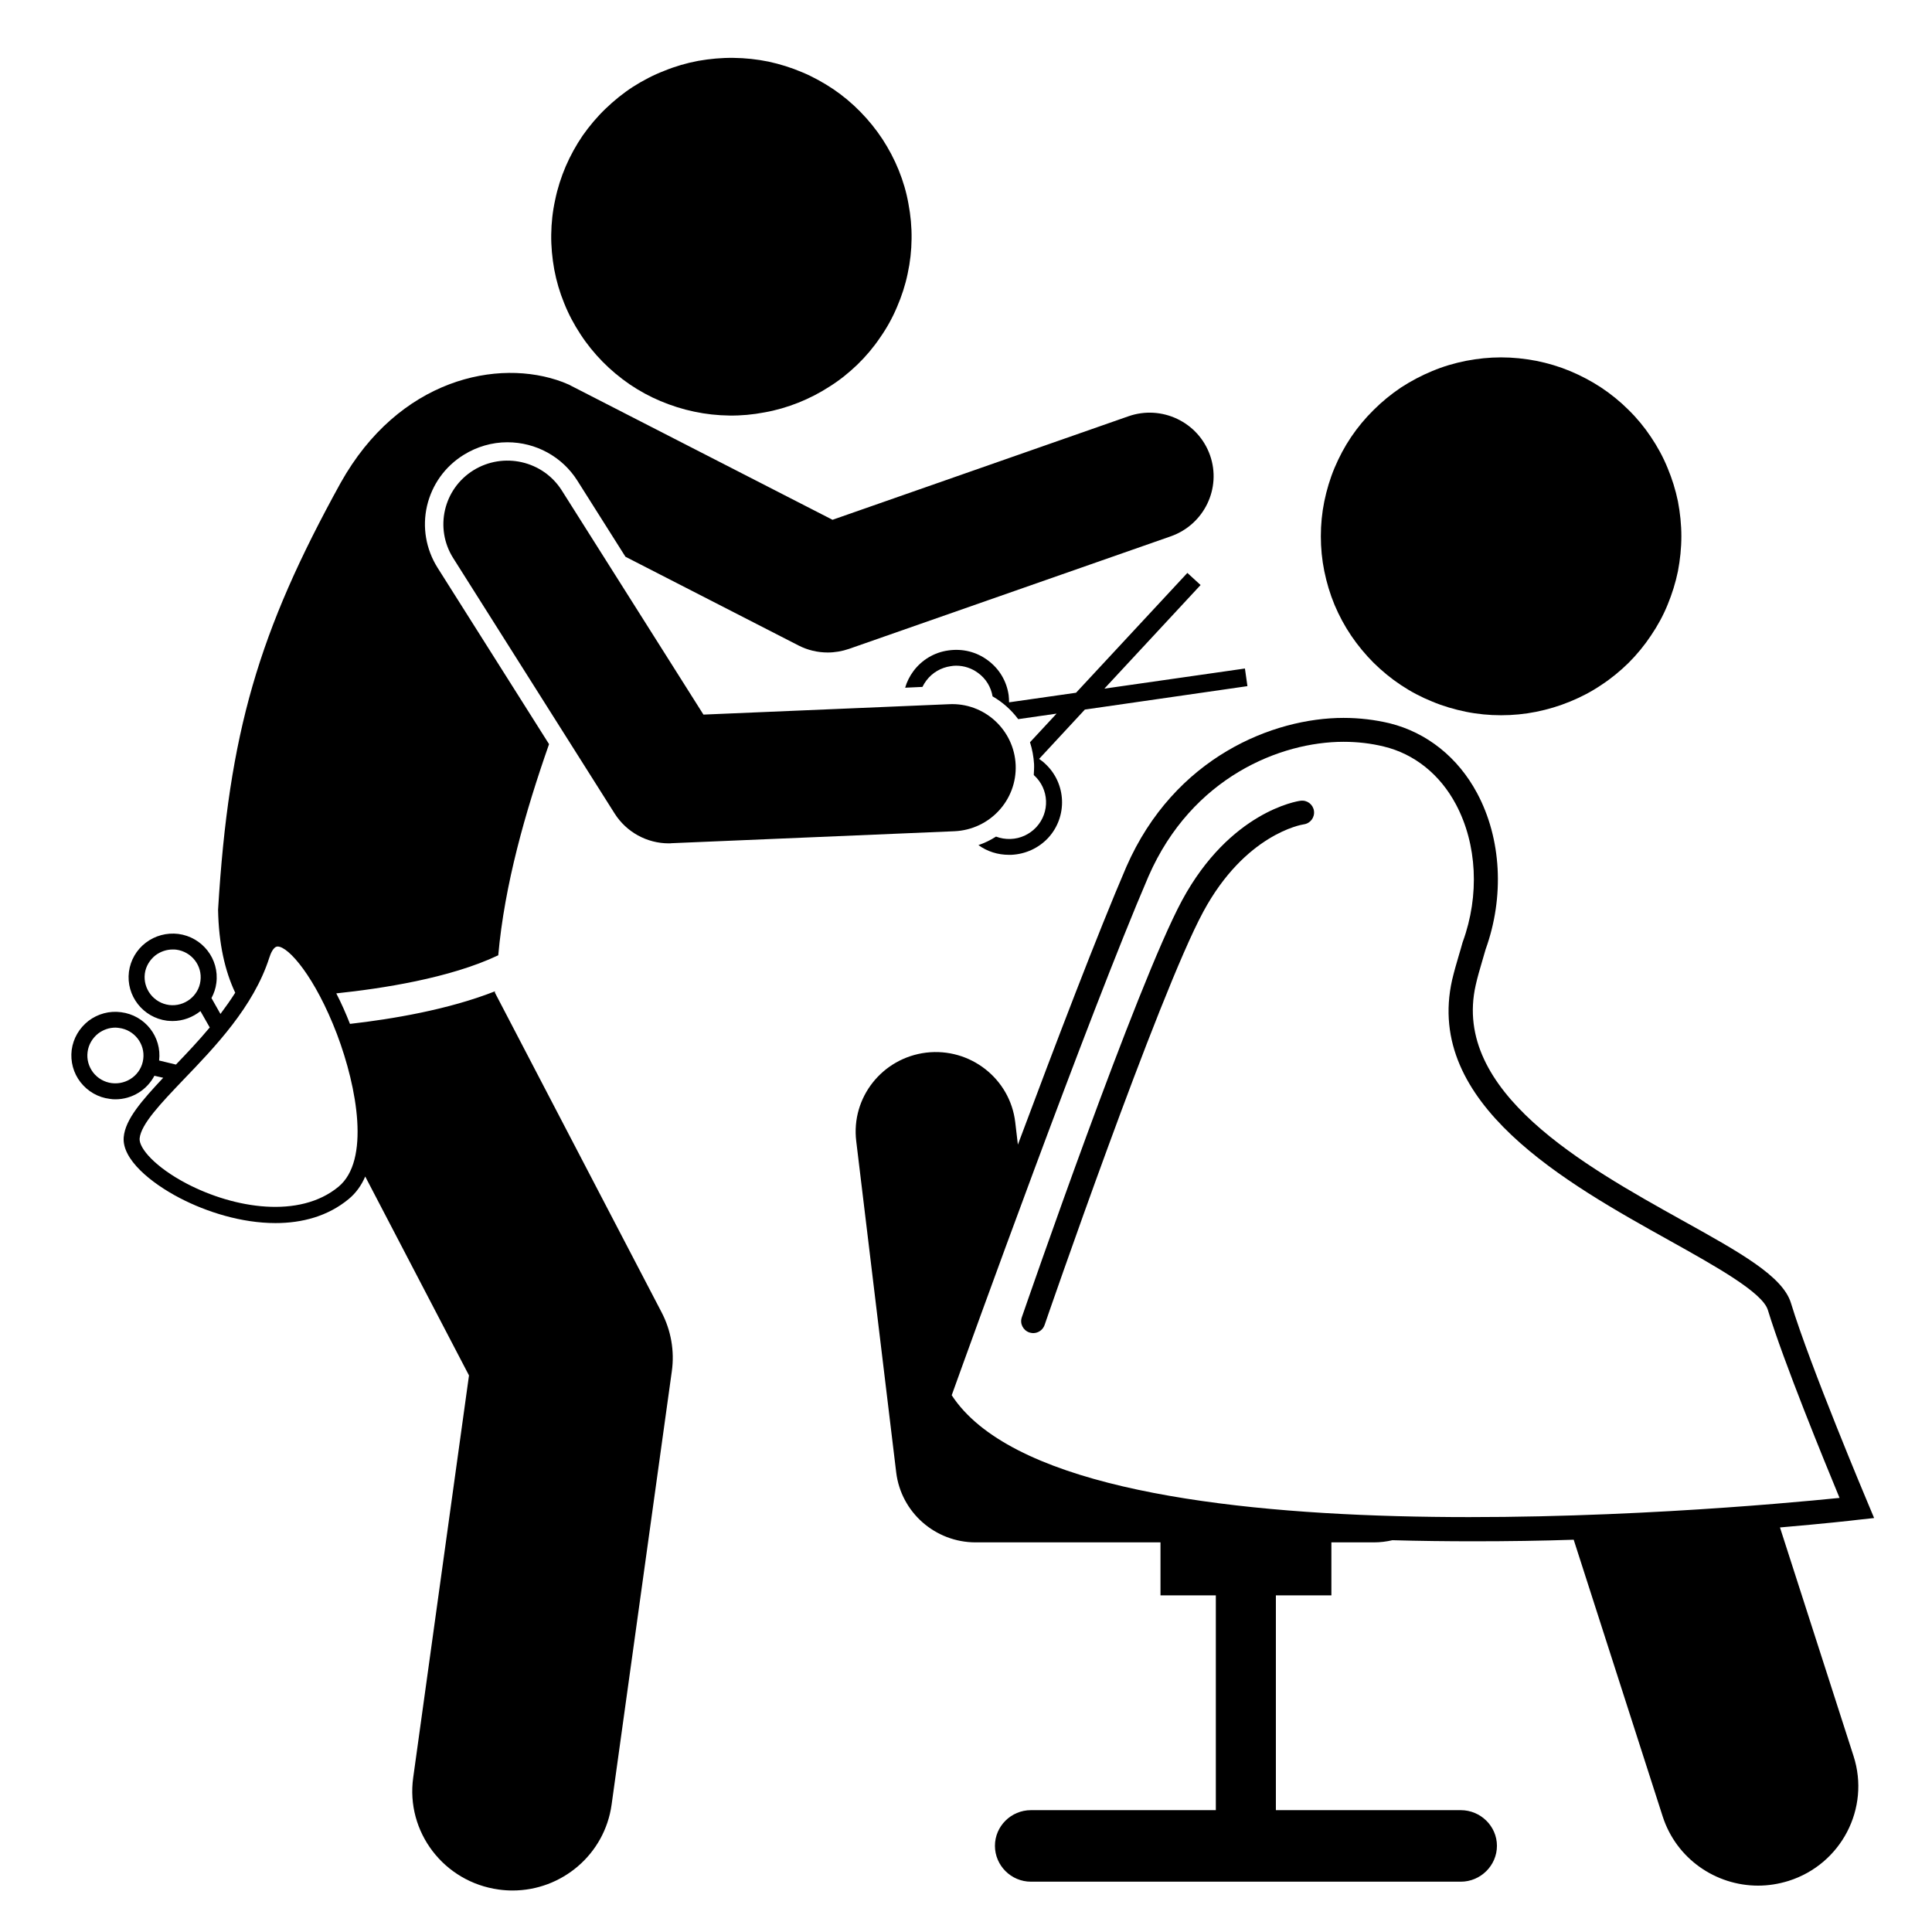
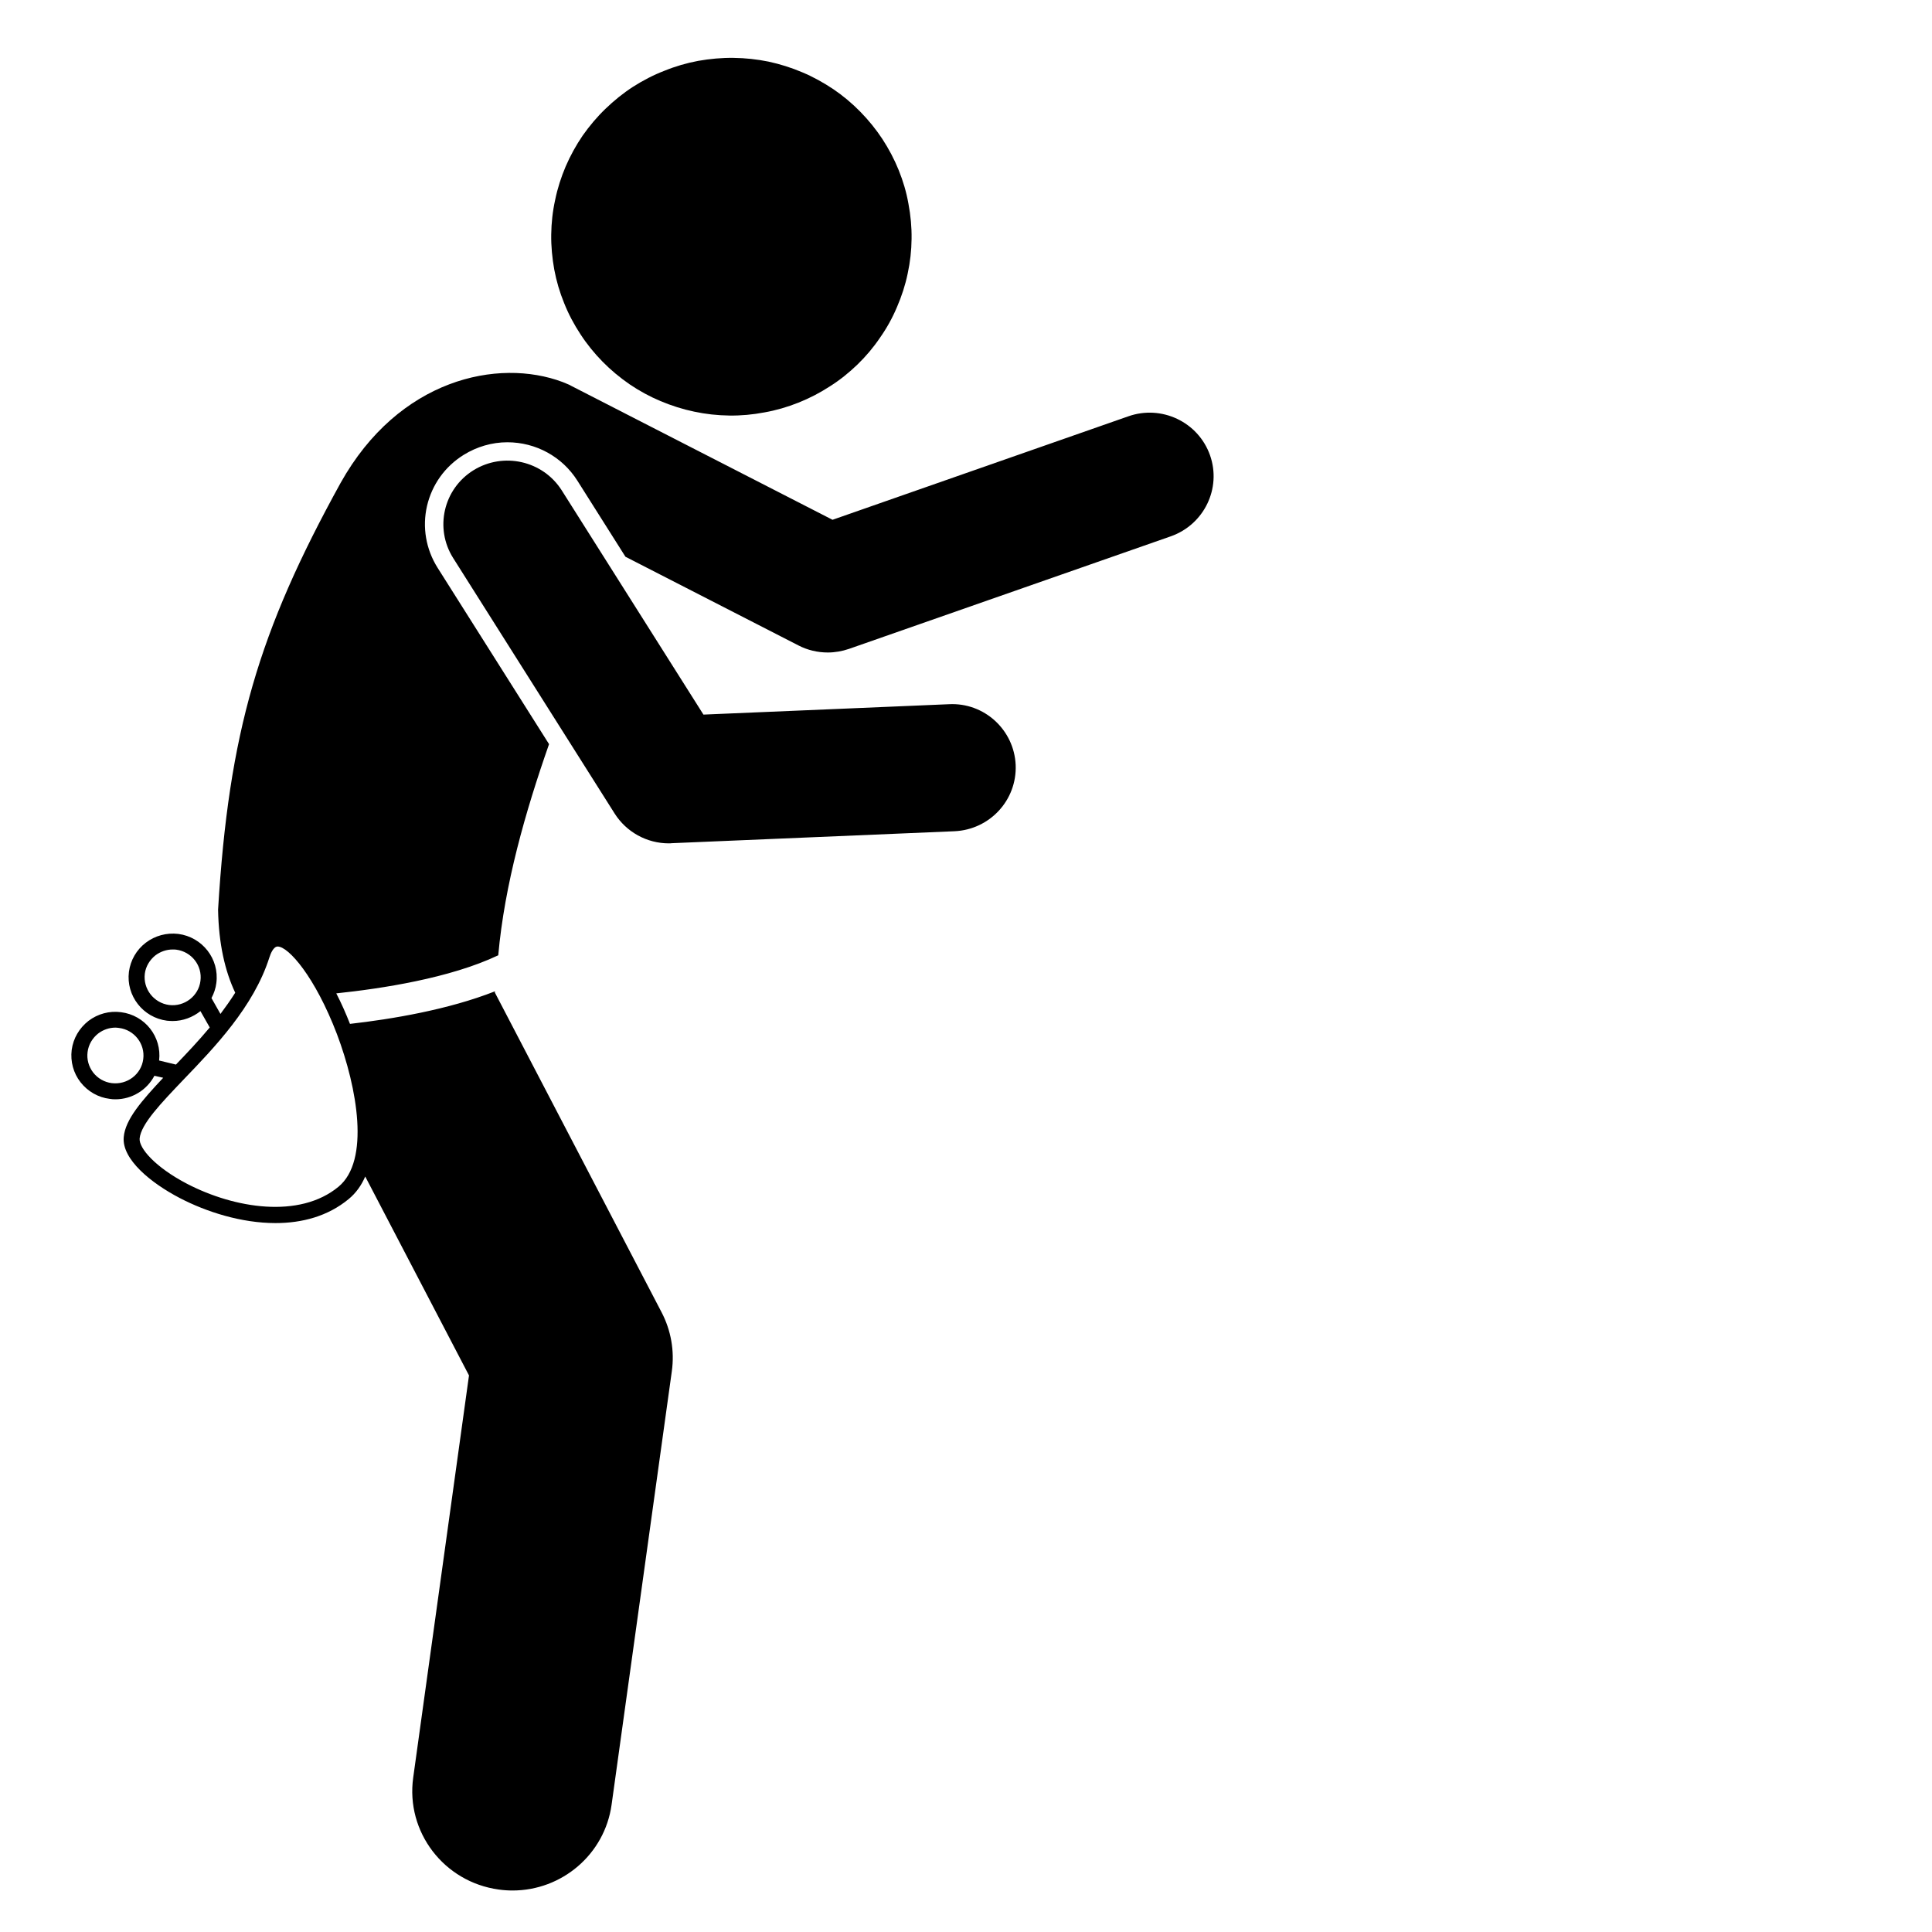
<svg xmlns="http://www.w3.org/2000/svg" width="64" zoomAndPan="magnify" viewBox="0 0 48 48" height="64" preserveAspectRatio="xMidYMid meet" version="1.0">
  <defs>
    <clipPath id="ffe20de932">
      <path d="M 1.754 9 L 31 9 L 31 47 L 1.754 47 Z M 1.754 9 " clip-rule="nonzero" />
    </clipPath>
    <clipPath id="68b8aac14f">
-       <path d="M 21 17 L 46.57 17 L 46.57 47 L 21 47 Z M 21 17 " clip-rule="nonzero" />
-     </clipPath>
+       </clipPath>
  </defs>
  <path fill="#000000" d="M 19.934 1.797 C 20.203 1.91 20.457 2.051 20.703 2.215 C 20.945 2.379 21.168 2.566 21.375 2.777 C 21.578 2.984 21.762 3.211 21.922 3.453 C 22.082 3.699 22.219 3.957 22.328 4.227 C 22.438 4.5 22.52 4.777 22.57 5.062 C 22.625 5.352 22.652 5.641 22.648 5.934 C 22.645 6.223 22.613 6.512 22.551 6.797 C 22.492 7.082 22.402 7.359 22.285 7.629 C 22.172 7.898 22.031 8.152 21.863 8.391 C 21.699 8.633 21.512 8.855 21.301 9.059 C 21.09 9.262 20.863 9.445 20.613 9.602 C 20.367 9.762 20.109 9.895 19.836 10.004 C 19.562 10.113 19.281 10.195 18.992 10.246 C 18.703 10.301 18.414 10.328 18.121 10.324 C 17.824 10.32 17.535 10.289 17.246 10.227 C 16.961 10.168 16.68 10.078 16.41 9.965 C 16.141 9.852 15.883 9.711 15.641 9.547 C 15.398 9.379 15.176 9.195 14.969 8.984 C 14.766 8.777 14.582 8.551 14.422 8.305 C 14.262 8.062 14.125 7.805 14.016 7.531 C 13.906 7.262 13.824 6.984 13.77 6.695 C 13.719 6.41 13.691 6.121 13.695 5.828 C 13.699 5.535 13.73 5.25 13.793 4.965 C 13.852 4.676 13.941 4.402 14.055 4.133 C 14.172 3.863 14.312 3.609 14.477 3.367 C 14.645 3.129 14.832 2.906 15.043 2.703 C 15.254 2.5 15.48 2.316 15.727 2.156 C 15.973 2 16.234 1.863 16.508 1.758 C 16.777 1.648 17.059 1.566 17.348 1.512 C 17.637 1.461 17.93 1.434 18.223 1.438 C 18.516 1.441 18.809 1.473 19.094 1.531 C 19.383 1.594 19.66 1.68 19.934 1.797 Z M 19.934 1.797 " fill-opacity="1" fill-rule="nonzero" />
-   <path fill="#000000" d="M 23.016 16.906 C 23.164 16.711 23.379 16.586 23.621 16.551 C 23.668 16.543 23.711 16.539 23.754 16.539 C 23.953 16.539 24.145 16.602 24.305 16.723 C 24.496 16.863 24.621 17.07 24.66 17.301 C 24.91 17.445 25.125 17.637 25.297 17.867 L 26.25 17.73 L 25.59 18.441 C 25.645 18.613 25.68 18.797 25.691 18.984 C 25.695 19.074 25.688 19.164 25.684 19.25 C 25.684 19.254 25.688 19.258 25.691 19.262 C 26.066 19.602 26.09 20.18 25.746 20.551 C 25.578 20.73 25.352 20.836 25.105 20.844 C 24.98 20.848 24.859 20.828 24.746 20.785 C 24.605 20.875 24.461 20.945 24.309 20.996 C 24.527 21.156 24.793 21.238 25.066 21.238 C 25.086 21.238 25.105 21.238 25.121 21.238 C 25.473 21.223 25.801 21.074 26.039 20.82 C 26.531 20.289 26.496 19.457 25.961 18.969 C 25.918 18.926 25.867 18.891 25.816 18.855 L 26.953 17.629 L 30.992 17.047 L 30.93 16.609 L 27.438 17.109 L 29.828 14.535 L 29.5 14.234 L 26.734 17.211 L 25.07 17.449 C 25.07 17.391 25.066 17.328 25.059 17.266 C 25.008 16.918 24.824 16.613 24.543 16.406 C 24.262 16.195 23.914 16.109 23.562 16.16 C 23.215 16.207 22.906 16.391 22.695 16.672 C 22.602 16.797 22.531 16.938 22.488 17.086 L 22.918 17.066 C 22.945 17.012 22.977 16.957 23.016 16.906 Z M 23.016 16.906 " fill-opacity="1" fill-rule="nonzero" />
  <path fill="#000000" d="M 13.957 12.184 C 13.488 11.445 12.508 11.223 11.762 11.684 C 11.016 12.148 10.793 13.125 11.258 13.863 L 15.27 20.211 C 15.562 20.672 16.07 20.953 16.617 20.953 C 16.641 20.953 16.664 20.953 16.688 20.949 L 23.711 20.652 C 24.59 20.613 25.27 19.879 25.234 19.004 C 25.195 18.133 24.453 17.449 23.574 17.496 L 17.477 17.754 Z M 13.957 12.184 " fill-opacity="1" fill-rule="nonzero" />
  <g clip-path="url(#ffe20de932)">
    <path fill="#000000" d="M 8.664 29.789 C 8.844 29.641 8.98 29.449 9.074 29.23 L 11.652 34.172 L 10.266 44.164 C 10.078 45.512 11.027 46.758 12.391 46.945 C 12.504 46.961 12.621 46.969 12.734 46.969 C 13.957 46.969 15.023 46.074 15.195 44.836 L 16.691 34.07 C 16.762 33.566 16.672 33.051 16.434 32.598 L 12.293 24.656 C 12.297 24.648 12.297 24.637 12.297 24.629 C 11.137 25.086 9.734 25.32 8.695 25.438 C 8.594 25.18 8.48 24.922 8.355 24.68 C 9.477 24.562 11.176 24.305 12.379 23.734 C 12.535 21.98 13.051 20.172 13.641 18.488 L 10.871 14.105 C 10.582 13.645 10.488 13.098 10.609 12.57 C 10.734 12.039 11.055 11.59 11.52 11.301 C 11.848 11.098 12.223 10.988 12.605 10.988 C 13.316 10.988 13.969 11.348 14.344 11.941 L 15.539 13.832 L 19.836 16.035 C 20.062 16.152 20.312 16.211 20.566 16.211 C 20.742 16.211 20.922 16.18 21.094 16.121 L 29.09 13.324 C 29.918 13.031 30.352 12.129 30.062 11.309 C 29.77 10.484 28.859 10.051 28.031 10.344 L 20.684 12.914 L 14.191 9.586 C 14.172 9.578 14.16 9.566 14.141 9.559 C 14.121 9.551 14.098 9.543 14.074 9.531 C 14.043 9.52 14.012 9.504 13.98 9.492 C 12.371 8.887 9.906 9.414 8.461 12 C 6.426 15.691 5.684 18.191 5.418 22.602 C 5.434 23.453 5.59 24.125 5.844 24.664 C 5.73 24.844 5.605 25.02 5.477 25.191 L 5.254 24.797 C 5.316 24.68 5.359 24.555 5.375 24.422 C 5.453 23.824 5.027 23.281 4.43 23.203 C 4.141 23.168 3.852 23.246 3.621 23.422 C 3.391 23.598 3.242 23.855 3.203 24.145 C 3.129 24.738 3.551 25.281 4.148 25.359 C 4.199 25.363 4.242 25.367 4.289 25.367 C 4.547 25.367 4.789 25.273 4.98 25.121 L 5.211 25.527 C 4.934 25.859 4.645 26.164 4.371 26.449 L 3.953 26.348 C 4.023 25.758 3.602 25.223 3.008 25.148 C 2.719 25.109 2.43 25.188 2.199 25.363 C 1.969 25.543 1.82 25.797 1.781 26.086 C 1.746 26.375 1.824 26.66 2 26.887 C 2.18 27.117 2.438 27.266 2.727 27.301 C 2.773 27.309 2.82 27.312 2.867 27.312 C 3.281 27.312 3.652 27.078 3.836 26.727 L 4.055 26.777 C 3.52 27.348 3.113 27.812 3.074 28.25 C 3.023 28.805 3.758 29.395 4.461 29.762 C 5.133 30.113 6.004 30.387 6.844 30.387 C 7.504 30.387 8.145 30.219 8.664 29.789 Z M 4.203 24.969 C 3.82 24.918 3.551 24.57 3.598 24.191 C 3.621 24.012 3.719 23.848 3.863 23.734 C 3.988 23.641 4.137 23.59 4.289 23.59 C 4.32 23.59 4.348 23.59 4.379 23.594 C 4.762 23.645 5.031 23.992 4.98 24.371 C 4.934 24.746 4.582 25.016 4.203 24.969 Z M 3.559 26.312 C 3.512 26.691 3.16 26.957 2.777 26.91 C 2.594 26.887 2.43 26.793 2.316 26.648 C 2.203 26.5 2.152 26.32 2.176 26.137 C 2.199 25.953 2.297 25.789 2.441 25.676 C 2.566 25.582 2.715 25.531 2.867 25.531 C 2.895 25.531 2.926 25.535 2.957 25.539 C 3.336 25.586 3.609 25.934 3.559 26.312 Z M 6.691 23.793 C 6.723 23.691 6.793 23.52 6.895 23.516 C 6.895 23.516 6.898 23.516 6.898 23.516 C 7.168 23.516 7.828 24.27 8.371 25.691 C 8.879 27.035 9.195 28.836 8.41 29.484 C 7.441 30.285 5.824 30.023 4.645 29.41 C 3.852 28.996 3.449 28.523 3.469 28.285 C 3.504 27.926 3.996 27.414 4.562 26.82 C 5.336 26.016 6.301 25.012 6.691 23.793 Z M 6.691 23.793 " fill-opacity="1" fill-rule="nonzero" />
  </g>
-   <path fill="#000000" d="M 41.773 13.324 C 41.773 13.617 41.742 13.906 41.688 14.191 C 41.629 14.477 41.543 14.754 41.43 15.027 C 41.32 15.297 41.18 15.551 41.016 15.793 C 40.855 16.035 40.668 16.262 40.461 16.469 C 40.254 16.672 40.027 16.859 39.781 17.02 C 39.539 17.184 39.277 17.32 39.008 17.43 C 38.734 17.543 38.457 17.625 38.168 17.684 C 37.879 17.742 37.59 17.77 37.293 17.77 C 37 17.77 36.707 17.742 36.422 17.684 C 36.133 17.625 35.852 17.543 35.582 17.43 C 35.309 17.32 35.051 17.184 34.805 17.02 C 34.562 16.859 34.336 16.672 34.129 16.469 C 33.922 16.262 33.734 16.035 33.57 15.793 C 33.406 15.551 33.27 15.297 33.156 15.027 C 33.043 14.754 32.961 14.477 32.902 14.191 C 32.844 13.906 32.816 13.617 32.816 13.324 C 32.816 13.031 32.844 12.742 32.902 12.457 C 32.961 12.172 33.043 11.895 33.156 11.625 C 33.27 11.355 33.406 11.098 33.57 10.855 C 33.734 10.613 33.922 10.387 34.129 10.184 C 34.336 9.977 34.562 9.793 34.805 9.629 C 35.051 9.469 35.309 9.332 35.582 9.219 C 35.852 9.105 36.133 9.023 36.422 8.965 C 36.707 8.91 37 8.879 37.293 8.879 C 37.59 8.879 37.879 8.91 38.168 8.965 C 38.457 9.023 38.734 9.105 39.008 9.219 C 39.277 9.332 39.539 9.469 39.781 9.629 C 40.027 9.793 40.254 9.977 40.461 10.184 C 40.668 10.387 40.855 10.613 41.016 10.855 C 41.18 11.098 41.32 11.355 41.43 11.625 C 41.543 11.895 41.629 12.172 41.688 12.457 C 41.742 12.742 41.773 13.031 41.773 13.324 Z M 41.773 13.324 " fill-opacity="1" fill-rule="nonzero" />
  <g clip-path="url(#68b8aac14f)">
-     <path fill="#000000" d="M 36.664 24.473 C 36.707 24.277 36.766 24.082 36.82 23.895 C 36.852 23.789 36.879 23.688 36.91 23.586 C 37.379 22.285 37.305 20.84 36.699 19.707 C 36.223 18.816 35.449 18.199 34.523 17.969 C 34.16 17.883 33.777 17.836 33.379 17.836 C 31.641 17.836 29.18 18.805 27.984 21.535 C 27.277 23.18 26.238 25.898 25.289 28.438 L 25.223 27.879 C 25.094 26.797 24.102 26.023 23.012 26.152 C 21.918 26.285 21.141 27.27 21.273 28.352 L 22.266 36.582 C 22.387 37.574 23.234 38.32 24.242 38.32 L 28.832 38.32 L 28.832 39.637 L 30.207 39.637 L 30.207 44.973 L 25.613 44.973 C 25.121 44.973 24.719 45.371 24.719 45.859 C 24.719 46.348 25.121 46.75 25.613 46.75 L 36.293 46.75 C 36.785 46.75 37.191 46.348 37.191 45.859 C 37.191 45.371 36.785 44.973 36.293 44.973 L 31.699 44.973 L 31.699 39.637 L 33.078 39.637 L 33.078 38.32 L 34.129 38.32 C 34.289 38.32 34.445 38.301 34.594 38.266 C 35.27 38.285 35.945 38.293 36.609 38.293 C 37.461 38.293 38.297 38.281 39.098 38.254 L 41.309 45.129 C 41.648 46.18 42.625 46.848 43.68 46.848 C 43.93 46.848 44.184 46.809 44.438 46.73 C 45.746 46.316 46.469 44.926 46.051 43.629 L 44.223 37.949 C 45.312 37.855 46.023 37.777 46.168 37.758 L 46.562 37.715 L 46.41 37.352 C 46.395 37.316 44.977 33.953 44.496 32.375 C 44.293 31.707 43.238 31.121 41.777 30.309 C 39.367 28.965 36.062 27.125 36.664 24.473 Z M 23.645 34.664 C 24.059 33.512 27.047 25.227 28.535 21.77 C 29.613 19.305 31.82 18.43 33.379 18.43 C 33.727 18.43 34.062 18.469 34.379 18.547 C 35.141 18.73 35.777 19.242 36.172 19.984 C 36.699 20.973 36.762 22.246 36.344 23.395 L 36.336 23.418 C 36.309 23.52 36.277 23.625 36.246 23.73 C 36.188 23.926 36.129 24.129 36.078 24.344 C 35.383 27.426 38.91 29.391 41.484 30.824 C 42.617 31.457 43.789 32.109 43.922 32.547 C 44.324 33.859 45.32 36.289 45.703 37.215 C 42.934 37.496 26.469 38.992 23.645 34.664 Z M 23.645 34.664 " fill-opacity="1" fill-rule="nonzero" />
-   </g>
-   <path fill="#000000" d="M 25.953 32.918 C 25.98 32.836 28.785 24.703 29.895 22.652 C 30.934 20.727 32.332 20.488 32.395 20.48 C 32.555 20.457 32.668 20.309 32.645 20.145 C 32.621 19.984 32.473 19.871 32.309 19.895 C 32.238 19.902 30.559 20.164 29.367 22.371 C 28.238 24.469 25.504 32.391 25.387 32.727 C 25.332 32.883 25.418 33.051 25.574 33.105 C 25.605 33.113 25.637 33.121 25.668 33.121 C 25.793 33.121 25.91 33.043 25.953 32.918 Z M 25.953 32.918 " fill-opacity="1" fill-rule="nonzero" />
+     </g>
</svg>